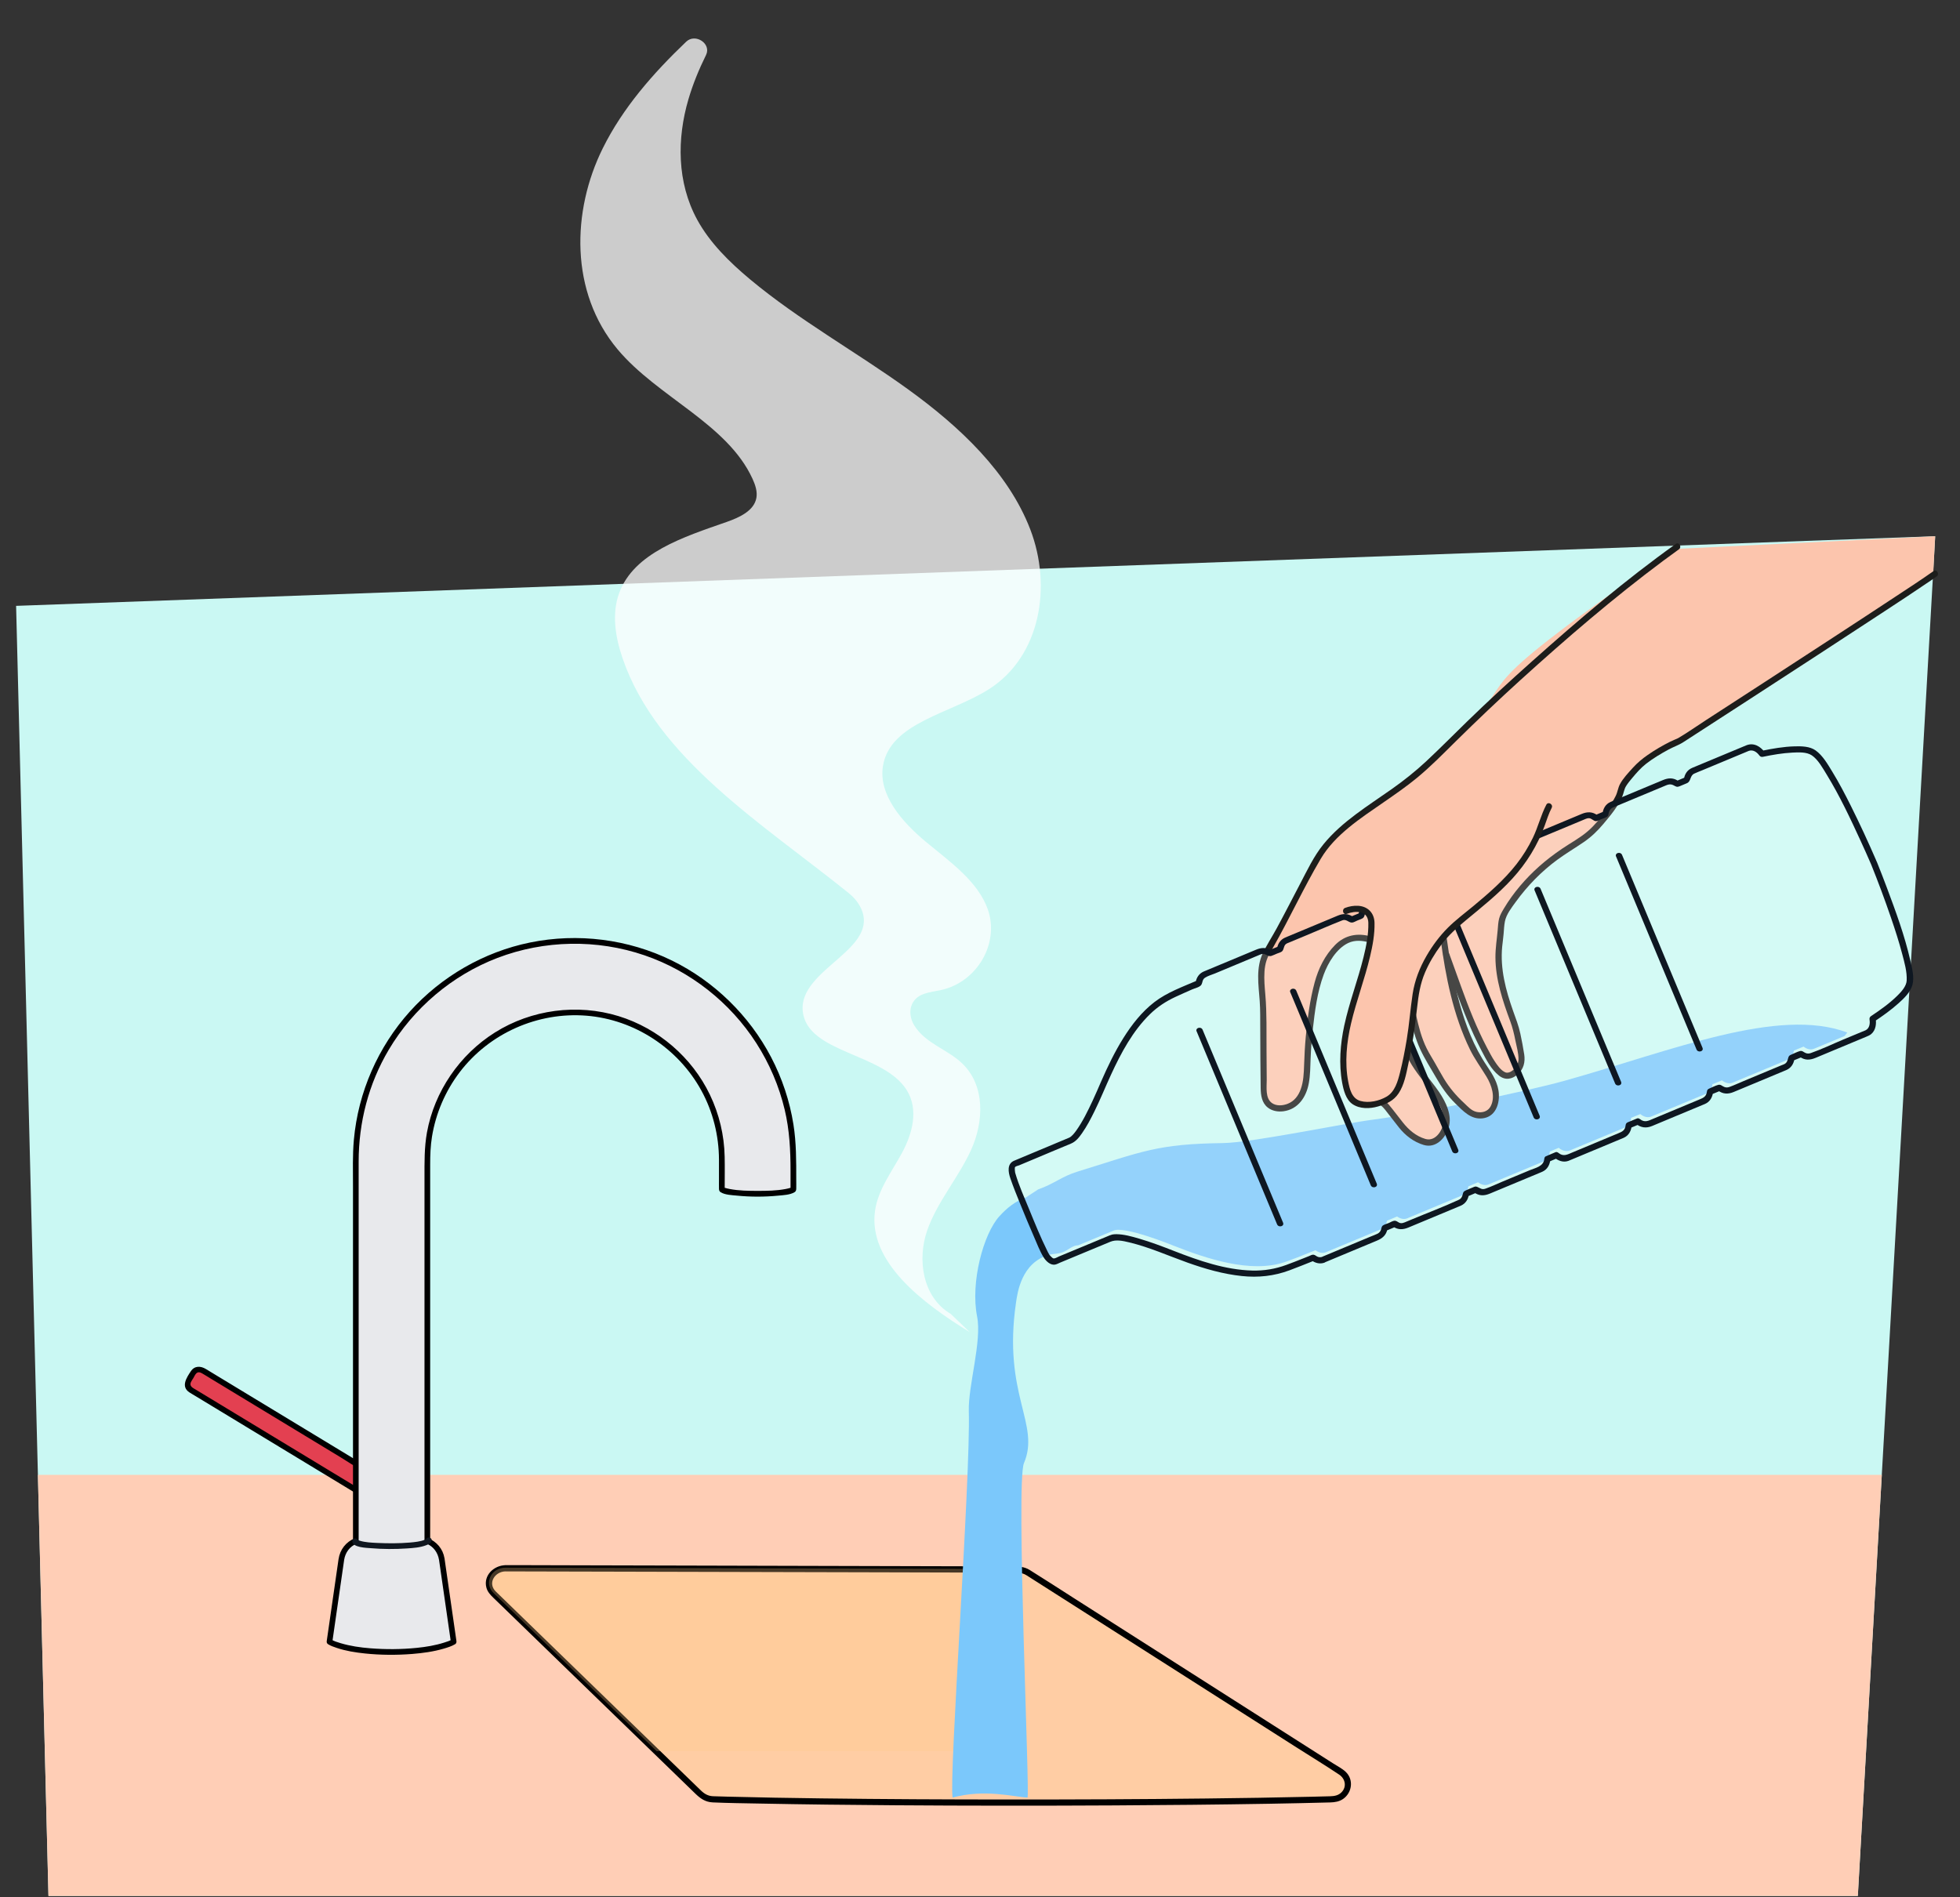
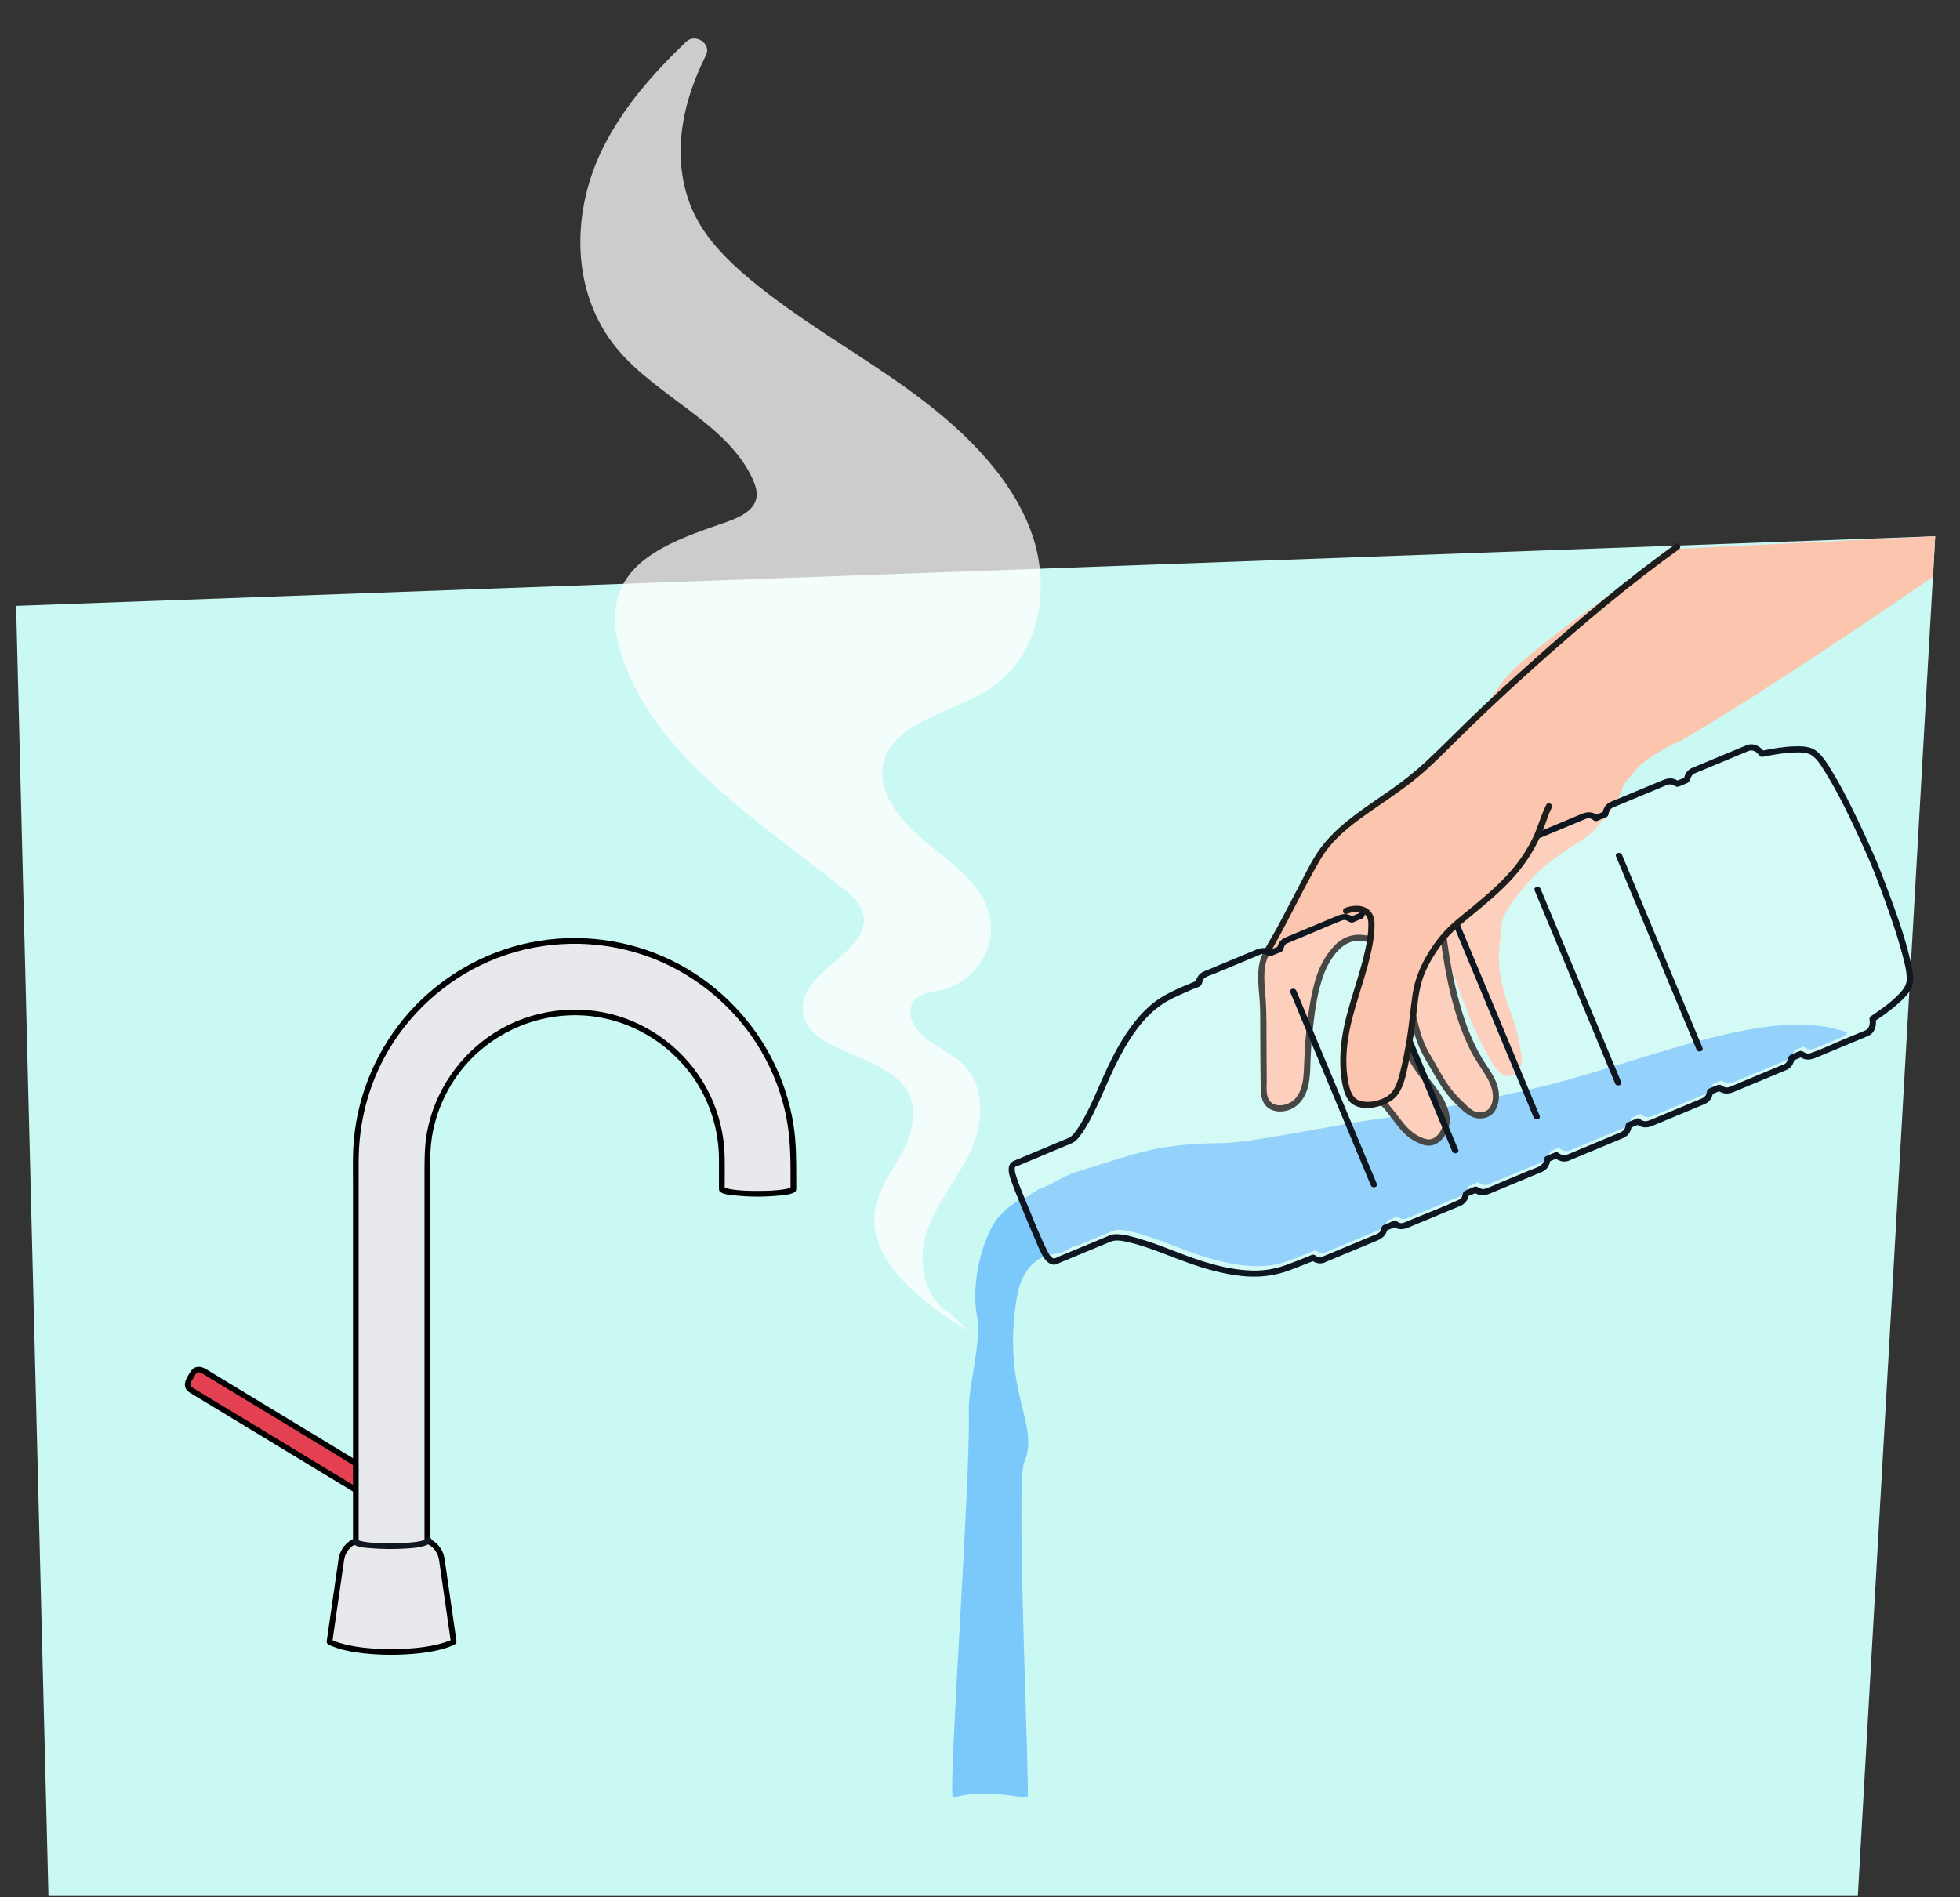
<svg xmlns="http://www.w3.org/2000/svg" viewBox="0 0 690 668">
  <rect x="0" y="0" width="690" height="668" fill="#333333" stroke="none" />
  <defs>
    <style>
      .cls-1 {
        fill: #e34051;
      }

      .cls-2 {
        opacity: .42;
      }

      .cls-2, .cls-3, .cls-4 {
        mix-blend-mode: multiply;
      }

      .cls-5 {
        fill: #1d1d1b;
      }

      .cls-3 {
        opacity: .28;
      }

      .cls-3, .cls-6 {
        fill: #ffca8a;
      }

      .cls-7 {
        isolation: isolate;
      }

      .cls-8 {
        fill: #101720;
      }

      .cls-9 {
        fill: #fcc5ad;
      }

      .cls-10 {
        fill: #fff;
      }

      .cls-11 {
        fill: #7bc8fb;
      }

      .cls-12 {
        fill: #e8e9ec;
      }

      .cls-13 {
        opacity: .75;
      }

      .cls-14 {
        opacity: .1;
      }

      .cls-15 {
        fill: #caf8f3;
      }

      .cls-16 {
        clip-path: url(#clippath);
      }

      .cls-17 {
        fill: #0e1721;
      }

      .cls-18 {
        fill: #ffceb6;
      }
    </style>
    <clipPath id="clippath">
-       <path id="Path_17571-2" data-name="Path 17571" class="cls-15" d="M17.06,667.55L5.67,213.32l675.61-24.53-27.25,478.76H17.06Z" />
-     </clipPath>
+       </clipPath>
  </defs>
  <g class="cls-7">
    <g id="Voorgrond">
      <g>
        <g id="Achtergrond_2" data-name="Achtergrond 2">
          <path id="Path_17571" data-name="Path 17571" class="cls-15" d="M17.06,667.55L5.67,213.32l675.61-24.53-27.25,478.76H17.06Z" />
          <g class="cls-16">
            <rect class="cls-18" x="8.83" y="519.28" width="671.4" height="158.15" />
            <g>
              <g class="cls-2">
                <path class="cls-6" d="M177.94,552.19l179.09.44h1.41c1.18,0,2.33.34,3.29.95l110.34,70.36c4.63,2.95,2.34,9.6-3.31,9.6h-217.86c-1.59,0-3.12-.6-4.21-1.66l-15.53-15.07-57.45-55.73c-3.47-3.37-.85-8.9,4.22-8.89Z" />
              </g>
              <g class="cls-4">
                <path d="M177.94,553.28c4.01,0,8.01.02,12.02.03l30.18.07c13.33.03,26.66.07,39.98.1,13.85.03,27.71.07,41.56.1l34.6.09c6.4.02,12.79.03,19.19.05,1.96,0,4.06-.21,5.78.85,1.47.91,2.92,1.86,4.38,2.79,8.24,5.25,16.48,10.51,24.72,15.76,11.53,7.35,23.07,14.71,34.6,22.06,10.47,6.68,20.94,13.35,31.41,20.03,5.02,3.2,10.12,6.3,15.07,9.61,2.17,1.45,2.76,4.27.84,6.23-1.07,1.1-2.48,1.36-3.95,1.4-2.21.06-4.42.12-6.63.17-12.36.29-24.72.48-37.08.62-23.13.27-46.26.36-69.39.35-22.02,0-44.03-.11-66.04-.39-11.01-.14-22.02-.32-33.03-.61-1.7-.04-3.41-.09-5.11-.15s-3.02-.8-4.23-1.97c-1.96-1.9-3.91-3.8-5.87-5.69-5.07-4.91-10.13-9.83-15.2-14.74-9.09-8.82-18.18-17.64-27.27-26.46-7.53-7.3-15.06-14.61-22.58-21.91-.47-.45-.95-.9-1.4-1.36-2.9-2.94-.26-6.96,3.44-7.04,1.4-.03,1.4-2.21,0-2.18-4.07.09-7.79,3.57-6.71,7.84.37,1.48,1.35,2.55,2.4,3.57,2.62,2.54,5.24,5.08,7.86,7.62,9.58,9.3,19.17,18.6,28.75,27.89,6.61,6.41,13.22,12.83,19.84,19.24,2.7,2.61,5.39,5.23,8.09,7.84,2.19,2.13,4.39,4.26,6.58,6.39,1.79,1.74,3.53,3.01,6.18,3.13,5.37.24,10.75.3,16.12.4,16.09.32,32.18.5,48.27.61,25.63.18,51.27.19,76.9.05,18.17-.1,36.33-.27,54.5-.58,7.21-.13,14.41-.27,21.62-.47,1.59-.05,3.14-.29,4.48-1.21,3.18-2.19,3.82-6.79.96-9.53-1.25-1.2-2.98-2.06-4.43-2.99-7.83-4.99-15.65-9.98-23.48-14.97-11.64-7.42-23.29-14.85-34.93-22.27-10.81-6.89-21.62-13.79-32.43-20.68-5.34-3.41-10.66-6.87-16.04-10.22-2.02-1.26-4.22-1.22-6.49-1.23l-6.62-.02c-9.17-.02-18.34-.05-27.52-.07-13.11-.03-26.21-.06-39.32-.1-14.17-.04-28.35-.07-42.52-.11-12.24-.03-24.48-.06-36.72-.09-7.44-.02-14.88-.04-22.32-.06-1.01,0-2.03,0-3.04,0-1.4,0-1.4,2.17,0,2.18Z" />
              </g>
              <path class="cls-3" d="M177.94,551.97l179.09.44v4.21s0,59.97,0,59.97h-125.86s-57.45-55.73-57.45-55.73c-3.47-3.37-.85-8.9,4.22-8.89Z" />
            </g>
          </g>
        </g>
        <g class="cls-13">
          <path class="cls-10" d="M341.37,469.02c-16.74-10.27-35.81-24.82-33.33-42.66,1.05-7.54,5.96-13.85,9.56-20.55,3.6-6.7,5.86-15.07,1.66-21.9-8.15-13.27-35.15-12.99-36.66-27.89-1.51-14.96,27.75-21.84,20.31-36.61-.98-1.94-2.48-3.63-4.24-5.05-30.38-24.44-67.39-47.26-79.49-82.56-2.59-7.54-3.86-15.73-1.22-22.96,5.18-14.22,22.74-19.79,37.84-25.06,4.57-1.6,9.66-3.95,10.48-8.47.4-2.23-.37-4.56-1.35-6.7-8.9-19.47-33.38-28.75-47.49-45.58-16.91-20.18-16.18-48.79-5.23-70.84,7.05-14.21,17.63-26.3,29.35-37.5,3.24-3.1,8.95.69,7,4.66-2.49,5.06-4.64,10.25-6.22,15.66-4.02,13.71-4.09,29.17,3.11,42.36,4.42,8.09,11.3,14.89,18.61,20.99,17.24,14.38,37.26,25.47,55.54,38.66,18.29,13.2,35.4,29.33,43.1,49.38,7.7,20.05,3.6,44.56-14.37,56.14-13.53,8.72-35.05,11.81-37.5,27.23-1.6,10.05,6.66,19.6,15.13,26.64,8.48,7.04,18.29,13.86,21.79,23.77,4.19,11.86-3.69,25.54-16.34,28.37-3.93.88-8.51,1-10.33,5-1.08,2.37-.65,5.18.8,7.52,3.9,6.28,11.5,8.34,16.65,13.16,8.47,7.93,7.78,20.81,3.35,30.6-4.43,9.78-11.86,18.17-15.43,28.29-3.57,10.12-1.85,23.52,8.27,29.51" />
        </g>
        <g>
          <path class="cls-1" d="M125.52,524.76l4.17-6.88-58.36-35.37c-1.13-.68-2.59-.32-3.27.8l-1.7,2.8c-.68,1.13-.32,2.59.8,3.27l58.36,35.37Z" />
          <path d="M126.39,525.26c1.39-2.29,2.78-4.59,4.17-6.88.28-.47.1-1.09-.36-1.37-7.33-4.44-14.66-8.88-21.99-13.33-10.7-6.48-21.39-12.97-32.09-19.45l-3.66-2.22c-1.8-1.09-3.95-1.2-5.27.78-1.51,2.27-3.59,5.42-.52,7.45.68.45,1.41.85,2.11,1.28,9.94,6.03,19.89,12.05,29.83,18.08,8.66,5.25,17.31,10.49,25.97,15.74l.44.27c1.1.67,2.11-1.06,1.01-1.73-7.02-4.25-14.04-8.51-21.06-12.76-10.63-6.44-21.27-12.89-31.9-19.33-1.38-.83-2.75-1.67-4.13-2.5-1.01-.61-2.41-1.19-1.72-2.68.23-.49.57-.94.85-1.4.32-.53.62-1.28,1.09-1.7.61-.54,1.29-.35,1.91,0,.96.54,1.89,1.14,2.83,1.71,9.98,6.05,19.96,12.1,29.94,18.15,5.36,3.25,10.71,6.49,16.07,9.74,2.93,1.78,5.82,3.79,8.86,5.37.15.08.28.17.42.26l-.36-1.37c-1.39,2.29-2.78,4.59-4.17,6.88-.67,1.1,1.06,2.11,1.73,1.01Z" />
        </g>
        <g>
          <path class="cls-12" d="M155.52,548.9l4.2,29.15s-5.85,3.58-22.01,3.58-21.7-3.58-21.7-3.58l4.2-29.15c.42-2.95,2.42-5.33,5.06-6.34v-134.26c0-42.47,34.55-77.02,77.02-77.02,42.47,0,77.02,34.55,77.02,77.02v10.58s-2.17,1.42-12.54,1.42-12.64-1.42-12.64-1.42v-10.58c0-28.58-23.25-51.83-51.83-51.83-28.58,0-51.83,23.25-51.83,51.83v134.26c2.64,1.02,4.64,3.39,5.06,6.34Z" />
          <path d="M154.55,549.17c1.23,8.51,2.45,17.02,3.68,25.53.17,1.21.35,2.41.52,3.62.15-.38.31-.75.46-1.13-.9.55-1.73.8-2.78,1.13-3.14,1.01-6.42,1.55-9.7,1.88-5.43.55-10.95.58-16.38.15-3.52-.28-7.05-.78-10.44-1.8-1.23-.37-2.36-.7-3.41-1.37.15.38.31.75.46,1.13,1.33-9.25,2.66-18.5,4-27.75.07-.46.13-.93.2-1.39.41-2.54,1.96-4.67,4.37-5.66.42-.17.73-.49.73-.96,0-4.3,0-8.61,0-12.91v-31.16c0-12.65,0-25.29,0-37.94,0-11.19,0-22.38,0-33.56,0-5.98,0-11.96,0-17.95,0-13.87,3.5-27.45,10.59-39.41,8.7-14.67,22.35-26.26,38.29-32.35,16.51-6.31,35.03-6.64,51.76-.91,16.11,5.51,30.13,16.57,39.33,30.88,4.64,7.22,8.05,15.19,10.03,23.54,1.68,7.09,2.04,14.21,2.04,21.46,0,2.21,0,4.43,0,6.64l.5-.86c-.32.2.03.03-.35.15-.62.2-1.24.35-1.88.47-3.21.61-6.55.66-9.81.66-3.27,0-6.63-.05-9.86-.66-.65-.12-1.28-.28-1.91-.47-.45-.14-.08.02-.37-.15l.5.86c0-3.88.07-7.76-.01-11.64-.15-7.54-1.93-15-5.2-21.8-6.32-13.18-18.18-23.37-32.15-27.67-14.53-4.46-30.68-2.33-43.54,5.77-12.41,7.81-21.28,20.74-23.91,35.18-.96,5.29-.87,10.58-.87,15.93,0,7.39,0,14.78,0,22.16,0,10.38,0,20.75,0,31.13,0,10.92,0,21.85,0,32.77,0,9.03,0,18.07,0,27.1,0,4.7,0,9.4,0,14.1,0,.21,0,.42,0,.64,0,.48.32.79.73.96,2.41.99,3.94,3.11,4.37,5.64.21,1.27,2.14.73,1.93-.53-.55-3.27-2.73-5.8-5.76-7.04l.73.96c0-4.12,0-8.25,0-12.37,0-9.98,0-19.96,0-29.93v-37.01c0-11.23,0-22.46,0-33.69v-19.62c0-3.24.11-6.46.63-9.66,1.34-8.27,4.72-16.14,9.8-22.8,10.45-13.68,27.45-21.22,44.6-19.84,16.89,1.36,32.29,11.49,40.42,26.32,4.09,7.46,6.19,15.86,6.22,24.35,0,2.29,0,4.58,0,6.87,0,1.12-.03,2.24,0,3.35.02.55.1.97.62,1.28,1.56.94,3.95,1.01,5.69,1.18,4.79.48,9.72.48,14.51.01,1.78-.17,4.12-.25,5.73-1.18.48-.28.63-.67.65-1.2.04-1.1,0-2.22,0-3.32,0-6.49.04-12.93-.99-19.37-1.31-8.26-3.99-16.29-7.87-23.7-7.66-14.64-20.03-26.71-34.86-33.99-15.43-7.57-33.19-9.81-50.03-6.36-16.21,3.32-31.17,11.96-42.24,24.25-11.24,12.49-18.23,28.45-19.74,45.19-.49,5.43-.31,10.95-.31,16.4,0,9.39,0,18.77,0,28.16,0,12.26,0,24.52,0,36.78,0,11.55,0,23.1,0,34.65,0,7.38,0,14.76,0,22.14,0,1.03,0,2.07,0,3.1l.73-.96c-3.21,1.32-5.31,3.99-5.82,7.43-.28,1.89-.55,3.79-.82,5.69-.88,6.13-1.77,12.26-2.65,18.39-.23,1.57-.45,3.13-.68,4.7-.07.46.05.87.46,1.13.92.59,2.03.96,3.07,1.31,3.21,1.08,6.6,1.61,9.96,1.96,5.48.57,11.06.6,16.55.17,3.74-.3,7.52-.81,11.13-1.87,1.35-.4,2.81-.84,4.02-1.57.42-.25.52-.68.46-1.13-1.23-8.51-2.45-17.02-3.68-25.53-.17-1.21-.35-2.41-.52-3.62-.18-1.27-2.11-.73-1.93.53Z" />
        </g>
        <path class="cls-8" d="M150.02,542.04c.06-.23.18-.22.09-.22-.19.02.13-.06-.12.08-.16.09-.32.18-.49.25-1.37.6-3.56.83-5.22.97-3.78.32-7.61.31-11.4.14-2.07-.1-4.26-.18-6.27-.8-.32-.1-.42-.14-.53-.19s-.42-.18-.27-.15c0,0,.05.02.07.08.05.12.1.22.11.42-.03-1.28-2.03-1.29-2,0,.05,2.3,5.17,2.36,6.5,2.48,4.24.37,8.56.38,12.8.09,2.24-.15,4.66-.31,6.78-1.14.7-.27,1.64-.69,1.86-1.49.34-1.24-1.59-1.77-1.93-.53h0Z" />
        <g>
          <path class="cls-11" d="M374.11,440.9c-1.54.61-3.22.48-4.82.93-9.75,2.73-11.12,13.45-11.6,16.72-4.8,32.59,8.66,42.82,2.78,56.61-2.9,6.8,2.2,117.8,1.24,117.75-4.87-.24-15.03-3.09-26.35,0-1.37-6.69,6.38-112.78,5.7-136.11-.26-8.87,4.66-24.57,2.92-33.28-2.4-12.01,2.23-29.16,7.89-35.33,2.6-2.84,5.3-5.11,9.42-6.64-.03-.07,4.14-2.68,4.12-2.74,5.66-1.96,8.24-4.55,13.96-6.31,22.92-7.07,27.96-9.73,51.18-10.03,10.05-.13,42.86-6.98,52.82-8.25,14.77-1.89,53.31-9.72,67.65-13.75,37.53-10.55,74.87-26.06,99.31-16.93l-.96,1.23-10.74,4.48c-1.19.5-2.56.16-3.71-.75l-3.42,1.41c-.16,1.46-.89,2.68-2.08,3.17l-19.45,8.11c-1.21.5-2.61.14-3.78-.81l-3.33,1.37c-.14,1.52-.87,2.77-2.09,3.27l-19.44,8.1c-1.24.52-2.68.13-3.87-.87l-3.24,1.34c-.11,1.55-.86,2.85-2.09,3.36l-19.45,8.11c-.68.28-1.44.29-2.18.06-.61-.17-1.22-.51-1.75-.99l-1.37.57s-.63.26-1.79.77c-.1,1.58-.85,2.9-2.1,3.43l-19.44,8.11c-1.19.5-2.56.16-3.71-.75-1.12.48-2.26.96-3.42,1.45-.18,1.45-.9,2.64-2.08,3.14l-19.44,8.11c-1.13.47-2.44.19-3.57-.64-1.2.51-2.39,1.01-3.57,1.5-.21,1.38-.92,2.51-2.06,2.98l-19.44,8.1c-1.17.49-2.5.18-3.65-.7-5.08,2.05-8.95,3.55-10.92,4.21-12.06,4-27.62-1.32-39.03-5.81,0,0-17.62-7.21-21.26-5.26l-12.36,5.14c-1.77-.09-3.49,1.66-5.41,2.42Z" />
          <g>
            <path class="cls-9" d="M680.54,203.06c-66.13,45.36-89.22,57.97-89.22,57.97-2.49.81-10.83,5.37-14.31,8.81-1.02,1.01-5.65,6.17-5.93,7.58-.81,4.15-4.13,8.22-6.83,11.47-2.41,2.9-4.18,4.97-8.66,7.76-9.77,6.09-15.8,10.96-22.64,20.22-1.07,1.44-3.61,5.24-4.03,6.99-.39,1.64-.57,5.82-.82,7.48-1.53,10.11,1.15,18.57,5.42,29.91.45,1.19,1.99,9.22,2.22,11.18.49,4.27-3.92,7.25-6,6.33-2.08-.92-4.14-3.86-5.26-5.83-6.9-12.16-10.2-22.99-15.19-36.57l-1.07-5.85c.04.28.08.58.12.88,1.25,9.2,4.31,27.25,11.37,40.06,3.34,6.05,7.74,9.53,6.7,16.36-.2,1.32-.7,2.63-1.66,3.56-1.46,1.4-3.76,1.65-5.7,1.08-1.94-.57-3.21-2.23-4.73-3.57-5.82-5.12-7.72-10.18-11.73-16.82-2.17-3.58-3.63-7.46-5.12-14.28l-3.09-9.97-6.56-.82,7.98,23.1c1.47,4.27,4.65,7.93,6.74,10.74,2.19,2.95,4.07,5.17,5.52,8.54.52,1.2,1.07,3.16,1.2,4.46.37,3.64-2.74,8.71-6.4,8.53-2.35-.11-6.42-2.59-8.05-4.27-1.64-1.68-6.54-8.63-8.05-9.7l-2.63-17.21-1.87-40.39c-7.63-2.26-11.25,1.94-14.28,6.16-3.03,4.21-4.33,9.4-5.3,14.5-1.4,7.36-2.22,14.82-2.46,22.3-.15,4.59-.19,9.55-2.92,13.25-2.73,3.7-9.33,4.73-11.57.71-.83-1.49-.87-3.29-.88-5-.06-9-.12-18-.19-27.01-.05-6.83-2.15-14.5,1.27-20.41,7.25-12.5,11.45-21.75,17.81-33.03,6.99-12.4,25.67-21.32,36.25-30.84,5.78-5.2,11.23-10.76,16.8-16.19,19.48-18.99-4.65-8.45,72.87-61.95l91.59-4.47-.74,14.27Z" />
            <path class="cls-5" d="M482.56,329.71c-4.67-1.32-9.1-.49-12.55,3.01-3.61,3.66-5.9,8.33-7.22,13.26-1.66,6.17-2.51,12.63-3.1,18.98-.31,3.33-.48,6.66-.59,9.99-.1,2.87-.2,5.83-1.19,8.56-.82,2.28-2.26,4.2-4.56,5.11-1.73.69-3.98.88-5.58-.25-2.4-1.71-1.82-5.58-1.83-8.13-.02-3.44-.05-6.87-.07-10.31-.05-6.52.14-13.08-.41-19.58-.23-2.75-.5-5.51-.31-8.27.09-1.35.32-2.69.74-3.98.51-1.58,1.41-2.96,2.23-4.39,5.86-10.3,10.8-21.12,16.83-31.32,5.07-8.58,14.16-14.37,22.16-19.92,3.98-2.76,7.99-5.51,11.73-8.6,4.82-3.98,9.23-8.48,13.67-12.87,7.48-7.37,15.08-14.6,22.85-21.65,16.14-14.63,32.72-28.9,50.19-41.92,1.82-1.36,3.65-2.7,5.5-4.02,1.14-.81.05-2.71-1.1-1.89-17.7,12.63-34.34,26.82-50.56,41.28-7.76,6.91-15.42,13.95-22.87,21.2-4.82,4.69-9.54,9.47-14.45,14.06-3.82,3.56-7.84,6.75-12.1,9.76-8.33,5.88-17.49,11.4-24.01,19.39-3.47,4.25-5.84,9.37-8.38,14.2-2.72,5.18-5.38,10.4-8.18,15.54-1.57,2.89-3.41,5.7-4.83,8.66-1.21,2.53-1.61,5.31-1.64,8.09-.03,2.92.33,5.82.54,8.72.23,3.21.17,6.43.19,9.65.05,7.02.03,14.04.15,21.05.04,2.49.39,5.15,2.46,6.81,1.56,1.25,3.61,1.59,5.55,1.34,5.19-.69,8.06-5.03,8.94-9.89.52-2.85.52-5.74.63-8.63.13-3.42.39-6.83.76-10.22.71-6.46,1.58-13.25,3.85-19.39,1.52-4.12,4.48-9.15,8.63-11.12,2.35-1.11,4.94-.89,7.37-.2,1.36.38,1.94-1.73.58-2.11h0Z" />
            <path class="cls-5" d="M486.22,389.31c.95.7,1.94,2.13,2.74,3.15,1.18,1.49,2.33,3.01,3.52,4.51,2.25,2.83,5.24,5.14,8.76,6.17,4.18,1.22,7.52-2.28,8.71-6,1.39-4.34-.91-9.09-3.31-12.62-3.28-4.83-7.77-9.16-9.78-14.75-.47-1.32-2.59-.75-2.11.58,1.58,4.42,4.59,7.99,7.37,11.69,2.63,3.5,5.83,7.46,6.08,12.04.18,3.28-2.61,8.04-6.38,6.94-3.29-.96-5.89-3.19-7.96-5.82-1.22-1.54-2.4-3.11-3.62-4.64-.89-1.11-1.77-2.3-2.92-3.15s-2.22,1.06-1.1,1.89h0Z" />
            <path class="cls-5" d="M496.43,358.05c.85,3.85,1.85,7.68,3.5,11.28,1.56,3.41,3.65,6.62,5.51,9.87,1.92,3.36,4.08,6.56,6.87,9.28,2.71,2.64,5.46,5.77,9.61,5.28,4.32-.5,5.93-4.61,5.74-8.51-.18-3.79-2.17-6.92-4.23-9.97-4.6-6.82-7.51-14.42-9.68-22.33-2.02-7.36-3.42-14.88-4.42-22.44-.18-1.38-2.37-1.39-2.19,0,1.75,13.27,4.43,26.89,10.34,38.99,1.67,3.41,3.9,6.4,5.85,9.63,1.78,2.95,3.18,7.1,1.43,10.41-.95,1.8-2.97,2.37-4.88,1.97s-3.13-1.91-4.49-3.17c-2.81-2.59-5.15-5.37-7.13-8.65-1.08-1.8-2.08-3.65-3.12-5.47-.95-1.68-2.01-3.31-2.87-5.04-1.83-3.68-2.85-7.71-3.73-11.71-.3-1.37-2.41-.79-2.11.58h0Z" />
-             <path class="cls-5" d="M508.14,336.53c2.77,7.56,5.32,15.22,8.42,22.66,1.5,3.61,3.13,7.17,4.95,10.64,1.65,3.15,3.37,6.66,6.23,8.91,2.15,1.69,4.51,1.3,6.53-.44,2.11-1.82,2.72-4.36,2.32-7.03-.37-2.46-.86-4.91-1.37-7.34-.59-2.79-1.61-5.34-2.56-8.02-2.57-7.29-4.59-14.82-3.83-22.62.15-1.5.38-2.98.5-4.48s.18-2.92.45-4.35c.47-2.51,2.41-4.95,3.88-6.98,4.09-5.63,8.95-10.62,14.55-14.75,3.02-2.22,6.24-4.12,9.33-6.23,2.65-1.81,4.88-3.97,6.94-6.43,2.49-2.98,5.09-6.04,6.63-9.64.51-1.19.64-2.55,1.32-3.64.66-1.06,1.47-2.03,2.28-2.99,1.47-1.75,2.97-3.47,4.78-4.88,2.46-1.91,5.17-3.54,7.9-5.01,1.73-.94,3.61-1.56,5.25-2.63,1.56-1.01,3.12-2.02,4.68-3.03,6.08-3.93,12.15-7.87,18.23-11.81,8.13-5.27,16.25-10.55,24.37-15.84,7.9-5.15,15.8-10.3,23.67-15.48,5.4-3.55,10.81-7.09,16.15-10.74.68-.47,1.36-.93,2.03-1.41,1.14-.81.05-2.71-1.1-1.89-4.29,3.04-8.71,5.9-13.09,8.79-7.34,4.85-14.71,9.67-22.08,14.48-8.17,5.33-16.35,10.65-24.53,15.97-6.83,4.44-13.66,8.87-20.5,13.29-3.22,2.08-6.38,4.34-9.69,6.27-.21.12-.06.04-.08.05-.91.41-1.83.77-2.73,1.21-2.72,1.36-5.37,2.91-7.87,4.64-1.95,1.35-3.72,2.82-5.31,4.59s-3.39,3.63-4.51,5.74c-.68,1.29-.83,2.79-1.48,4.11-.9,1.86-2.1,3.57-3.36,5.2-1.95,2.51-3.98,5.08-6.39,7.17-2.8,2.44-6.15,4.2-9.22,6.29-2.77,1.89-5.46,3.92-7.96,6.15-4.79,4.26-9.14,9.32-12.43,14.83-.67,1.12-1.38,2.31-1.7,3.58s-.39,2.69-.5,4.02c-.28,3.2-.81,6.39-.79,9.61.03,7.79,2.53,15.27,5.21,22.5.82,2.22,1.34,4.39,1.8,6.71.43,2.15,1.13,4.49,1.11,6.7-.01,1.46-.75,2.83-1.86,3.75-.75.62-1.85,1.24-2.81.82-1.55-.68-2.78-2.48-3.69-3.84-1.02-1.53-1.87-3.18-2.72-4.8-3.65-6.95-6.5-14.25-9.16-21.62-1.37-3.78-2.7-7.57-4.09-11.35-.48-1.31-2.6-.74-2.11.58h0Z" />
          </g>
          <g>
            <g class="cls-14">
              <path class="cls-10" d="M485.34,435.46l-19.44,8.11c-1.16.48-2.5.17-3.64-.7-5.09,2.05-8.95,3.55-10.92,4.2-12.06,4-27.63-1.32-39.03-5.8,0,0-17.63-7.21-21.26-5.25l-19.76,8.2c-.59.12-1.43-.14-2.67-1.59-1.52-1.78-12.24-27.8-12.38-29.7-.1-1.3-.2-2.62.75-3.02l19.73-8.27c3.95-1.2,11.23-18.8,11.23-18.8,4.84-11.26,12.01-26.06,23.35-31.81,1.85-.94,5.63-2.63,10.67-4.8.18-1.42.91-2.59,2.07-3.08l19.44-8.11c1.13-.47,2.44-.19,3.56.63,1.19-.49,2.38-.99,3.58-1.48.2-1.38.92-2.51,2.06-2.98l19.44-8.11c1.18-.49,2.54-.17,3.69.73,1.16-.48,2.31-.94,3.44-1.41.17-1.46.89-2.67,2.08-3.16l19.44-8.11c1.26-.52,2.72-.12,3.91.91,1.17-.47,1.81-.73,1.81-.73l1.37-.58c.1-1.59.85-2.92,2.11-3.44l19.44-8.11c1.24-.52,2.68-.13,3.87.87l3.24-1.36c.12-1.54.86-2.83,2.1-3.35l19.44-8.11c1.21-.51,2.62-.15,3.79.81l3.32-1.39c.14-1.5.88-2.75,2.09-3.26l19.44-8.11c1.19-.5,2.56-.16,3.72.76l3.4-1.43c.17-1.46.89-2.67,2.08-3.16l19.44-8.11c1.66-.69,3.68.23,4.96,2.1,6.71-1.39,14.45-2.4,17.77-.59,5.96,3.24,19.58,34.34,21.47,38.71h0s.04.09.11.26c.07.17.11.26.11.26h0c1.77,4.42,14.28,35.98,12.39,42.5-1.05,3.62-7.22,8.42-12.93,12.2.42,2.23-.34,4.31-2,5l-19.44,8.11c-1.19.49-2.56.16-3.71-.75l-3.41,1.41c-.16,1.47-.89,2.68-2.08,3.17l-19.44,8.11c-1.21.5-2.61.15-3.78-.81l-3.33,1.38c-.14,1.51-.88,2.76-2.09,3.27l-19.44,8.11c-1.24.52-2.67.13-3.86-.87l-3.24,1.34c-.12,1.55-.86,2.84-2.1,3.36l-19.44,8.11c-1.26.53-2.73.12-3.93-.93l-1.38.57s-.63.27-1.79.77c-.1,1.58-.85,2.9-2.11,3.42l-19.44,8.11c-1.18.49-2.55.16-3.71-.75-1.12.48-2.26.96-3.42,1.45-.17,1.45-.9,2.64-2.08,3.13l-19.44,8.11c-1.14.47-2.45.19-3.57-.64-1.2.5-2.39,1-3.58,1.5-.2,1.38-.92,2.5-2.06,2.98Z" />
            </g>
            <g class="cls-14">
              <path class="cls-10" d="M485.34,435.46l-19.44,8.11c-1.16.48-2.5.17-3.64-.7-5.09,2.05-8.95,3.55-10.92,4.2-12.06,4-27.63-1.32-39.03-5.8,0,0-17.63-7.21-21.26-5.25l-19.76,8.2c-.59.12-1.43-.14-2.67-1.59-1.52-1.78-12.24-27.8-12.38-29.7-.1-1.3-.2-2.62.75-3.02l19.73-8.27c3.95-1.2,11.23-18.8,11.23-18.8,4.84-11.26,12.01-26.06,23.35-31.81,1.85-.94,5.63-2.63,10.67-4.8.18-1.42.91-2.59,2.07-3.08l19.44-8.11c1.13-.47,2.44-.19,3.56.63,1.19-.49,2.38-.99,3.58-1.48.2-1.38.92-2.51,2.06-2.98l19.44-8.11c1.18-.49,2.54-.17,3.69.73,1.16-.48,2.31-.94,3.44-1.41.17-1.46.89-2.67,2.08-3.16l19.44-8.11c1.26-.52,2.72-.12,3.91.91,1.17-.47,1.81-.73,1.81-.73l1.37-.58c.1-1.59.85-2.92,2.11-3.44l19.44-8.11c1.24-.52,2.68-.13,3.87.87l3.24-1.36c.12-1.54.86-2.83,2.1-3.35l19.44-8.11c1.21-.51,2.62-.15,3.79.81l3.32-1.39c.14-1.5.88-2.75,2.09-3.26l19.44-8.11c1.19-.5,2.56-.16,3.72.76l3.4-1.43c.17-1.46.89-2.67,2.08-3.16l19.44-8.11c1.66-.69,3.68.23,4.96,2.1,6.71-1.39,14.45-2.4,17.77-.59,5.96,3.24,19.58,34.34,21.47,38.71h0s.04.09.11.26c.07.17.11.26.11.26h0c1.77,4.42,14.28,35.98,12.39,42.5-1.05,3.62-7.22,8.42-12.93,12.2.42,2.23-.34,4.31-2,5l-19.44,8.11c-1.19.49-2.56.16-3.71-.75l-3.41,1.41c-.16,1.47-.89,2.68-2.08,3.17l-19.44,8.11c-1.21.5-2.61.15-3.78-.81l-3.33,1.38c-.14,1.51-.88,2.76-2.09,3.27l-19.44,8.11c-1.24.52-2.67.13-3.86-.87l-3.24,1.34c-.12,1.55-.86,2.84-2.1,3.36l-19.44,8.11c-1.26.53-2.73.12-3.93-.93l-1.38.57s-.63.27-1.79.77c-.1,1.58-.85,2.9-2.11,3.42l-19.44,8.11c-1.18.49-2.55.16-3.71-.75-1.12.48-2.26.96-3.42,1.45-.17,1.45-.9,2.64-2.08,3.13l-19.44,8.11c-1.14.47-2.45.19-3.57-.64-1.2.5-2.39,1-3.58,1.5-.2,1.38-.92,2.5-2.06,2.98Z" />
            </g>
            <path class="cls-17" d="M466.17,444.56c6.18-2.58,12.36-5.15,18.54-7.73,1.93-.8,3.31-1.9,3.72-4.12l-.76.76c1.28-.53,2.56-1.07,3.83-1.61h-1.1c1.82,1.23,3.53,1.12,5.42.34,1.74-.73,3.48-1.45,5.23-2.18,4.03-1.68,8.06-3.36,12.09-5.04.37-.15.74-.3,1.11-.46,1.65-.72,2.58-2.15,2.85-3.9l-.5.65c1.14-.48,2.28-.97,3.42-1.45h-1.1c1.86,1.35,3.65,1.24,5.61.42,1.76-.73,3.52-1.47,5.28-2.2,4.05-1.69,8.1-3.38,12.15-5.06.32-.13.64-.26.95-.4,1.88-.82,2.71-2.51,2.91-4.48l-.54.94c.97-.42,1.93-.82,2.91-1.23l-1.06-.28c1.42,1.16,3.19,1.85,5,1.21.32-.11.63-.26.94-.39,1.72-.72,3.45-1.44,5.17-2.16,4.09-1.7,8.17-3.41,12.26-5.11.35-.15.71-.29,1.06-.44,1.86-.81,2.69-2.47,2.9-4.42l-.8,1.05c1.08-.45,2.16-.89,3.24-1.34l-1.06-.28c1.85,1.44,3.69,1.67,5.78.8,1.72-.72,3.45-1.44,5.17-2.16,4.12-1.72,8.24-3.44,12.36-5.15.35-.15.71-.29,1.06-.44,1.84-.8,2.65-2.41,2.9-4.33l-.8,1.05c1.11-.46,2.22-.91,3.33-1.37l-.84-.11c1.77,1.34,3.59,1.35,5.53.54,1.71-.71,3.41-1.42,5.12-2.13,4.08-1.7,8.17-3.41,12.25-5.11.39-.16.78-.32,1.17-.49,1.66-.72,2.59-2.18,2.85-3.94l-.76.76c1.14-.47,2.28-.94,3.42-1.41l-.84-.11c1.92,1.4,3.73,1.21,5.73.37,1.87-.78,3.73-1.56,5.6-2.34,4.03-1.68,8.06-3.36,12.09-5.04.65-.27,1.31-.53,1.85-1.01,1.58-1.41,1.8-3.6,1.49-5.58-.17.41-.34.82-.5,1.24,2.98-1.98,5.92-4.07,8.59-6.47,1.9-1.71,4.14-3.83,4.85-6.39.76-2.72-.13-6-.73-8.66-1.99-8.77-5.14-17.31-8.29-25.72-1.09-2.91-2.21-5.81-3.37-8.69l-.76,1.35h0c.49-.21,1.01-.75.76-1.35l-.22-.52c-.2-.49-.75-1.01-1.35-.76h0c.41.17.82.34,1.24.51-2.81-6.5-5.79-12.93-8.95-19.27-2.06-4.11-4.19-8.21-6.6-12.13-1.57-2.57-3.31-5.6-5.81-7.38-2.03-1.45-4.91-1.49-7.3-1.43-3.97.1-7.93.8-11.82,1.6l1.24.5c-1.55-2.12-3.93-3.51-6.53-2.45-1.58.64-3.15,1.32-4.73,1.97-4.34,1.81-8.67,3.62-13.01,5.42-.44.19-.89.36-1.33.56-1.67.72-2.61,2.16-2.87,3.94l.76-.76c-1.14.48-2.27.95-3.41,1.43l.84.11c-1.83-1.33-3.62-1.26-5.56-.45-1.74.73-3.48,1.45-5.23,2.18-4.05,1.69-8.1,3.38-12.15,5.07-.35.15-.71.29-1.06.44-1.83.8-2.65,2.4-2.89,4.31l.8-1.05c-1.11.46-2.21.93-3.32,1.39l.84.11c-1.81-1.37-3.63-1.34-5.59-.53-1.72.72-3.45,1.44-5.17,2.16-4.08,1.7-8.17,3.41-12.25,5.11-.35.15-.71.29-1.06.44-1.86.81-2.69,2.46-2.91,4.41l.8-1.05c-1.08.45-2.16.91-3.24,1.36l1.06.28c-1.84-1.45-3.69-1.67-5.77-.8l-5.28,2.2c-4.1,1.71-8.21,3.42-12.31,5.13-.34.14-.67.28-1.01.42-1.88.82-2.72,2.52-2.91,4.49l.54-.94c-.97.41-1.94.8-2.92,1.2l1.06.28c-1.85-1.48-3.72-1.71-5.82-.84-1.69.7-3.37,1.41-5.06,2.11-4.12,1.72-8.24,3.43-12.35,5.15-.39.16-.78.32-1.16.48-1.66.72-2.6,2.16-2.86,3.93l.76-.76c-1.14.48-2.29.94-3.44,1.41l.84.11c-1.8-1.29-3.57-1.24-5.49-.44-1.72.72-3.45,1.44-5.17,2.16-4.05,1.69-8.09,3.37-12.14,5.06-.38.16-.77.31-1.15.48-1.61.7-2.53,2.05-2.85,3.76l.76-.76c-1.19.5-2.39.99-3.58,1.48l.84.11c-1.81-1.22-3.53-1.1-5.41-.32-1.74.73-3.48,1.45-5.23,2.18-4.03,1.68-8.06,3.36-12.09,5.04-.37.15-.74.3-1.11.46-1.63.71-2.56,2.11-2.85,3.84l.5-.65c-5.09,2.2-10.57,4.16-15,7.57-4.47,3.44-8,7.97-10.97,12.72-3.02,4.83-5.49,9.97-7.77,15.18-1.01,2.31-1.87,4.38-3.06,6.91-1.68,3.59-3.45,7.24-5.76,10.48-.65.9-1.55,2.03-2.42,2.44-.58.27-1.2.5-1.79.75-5.87,2.46-11.74,4.91-17.6,7.37-2.6,1.09-2.11,4.02-1.35,6.23,1.06,3.08,2.3,6.11,3.52,9.12,1.54,3.8,3.11,7.58,4.75,11.33,1.07,2.46,2.05,5.11,3.47,7.4.78,1.26,2.38,2.82,4.01,2.5.62-.12,1.23-.47,1.81-.71,3.16-1.31,6.32-2.63,9.48-3.94,2.71-1.13,5.43-2.25,8.14-3.38,2.06-.86,4.41-.33,6.7.22,7.05,1.69,13.66,4.68,20.47,7.11,6.19,2.21,12.57,4.04,19.13,4.73,5.78.61,11.32.02,16.77-2.01,2.89-1.08,5.76-2.23,8.62-3.38l-.84-.11c1.34.94,2.91,1.35,4.49.81,1.32-.46.75-2.57-.58-2.11-.55.19-1.06.24-1.62.07s-1.01-.71-1.59-.78c-.53-.07-1.1.29-1.57.48-.71.29-1.42.57-2.13.85-1.96.78-3.92,1.55-5.89,2.27-3.88,1.43-7.82,2.08-11.96,1.98-9.51-.24-18.78-3.47-27.55-6.89-4.08-1.59-8.17-3.15-12.39-4.38-2.53-.73-5.22-1.5-7.87-1.53-.49,0-.98.02-1.46.11-.24.05-1.12.39-.83.26-.38.16-.76.32-1.15.48-4.63,1.92-9.25,3.85-13.88,5.77-.97.4-1.95.81-2.92,1.21-.48.2-1.13.62-1.65.69-.14.02-.1.04-.24.02-.32-.04-.71-.44-.92-.65-.2-.19-.42-.41-.59-.63.06.08.16.22.05.05-.32-.48-.57-1.01-.83-1.53-2.33-4.7-4.31-9.6-6.3-14.46-1.72-4.19-3.64-8.43-4.91-12.79-.05-.16-.12-.64-.07-.21-.05-.43-.23-1.7,0-1.98s1.09-.46,1.41-.59c2.16-.9,4.31-1.81,6.47-2.71,3.92-1.64,7.82-3.31,11.75-4.92,1.73-.71,2.85-2.15,3.9-3.64,1.72-2.44,3.11-5.12,4.43-7.8,2.09-4.23,3.84-8.61,5.82-12.89,3.52-7.63,7.64-15.35,13.71-21.27,2.64-2.58,5.62-4.52,8.95-6.07,1.96-.91,3.94-1.78,5.91-2.65.87-.38,2.71-.78,3.21-1.62s.29-1.81,1.27-2.47c1.04-.69,2.44-1.06,3.59-1.54,2.48-1.03,4.95-2.07,7.43-3.1,2.25-.94,4.5-1.88,6.75-2.82.55-.23,1.1-.47,1.65-.69.24-.09.47-.18.73-.23,1.26-.2,2.04,1.07,3.23.69.68-.22,1.35-.56,2.01-.83.51-.21,1.15-.36,1.61-.67.86-.57.61-1.92,1.45-2.63.34-.29.79-.43,1.2-.6,1.98-.82,3.95-1.65,5.93-2.47,4.15-1.73,8.28-3.55,12.47-5.2.19-.07.36-.16.56-.21,1.35-.32,2.13,1.05,3.33.85.56-.09,1.2-.49,1.73-.71.56-.23,1.16-.43,1.7-.7,1.01-.51.72-1.57,1.31-2.44.73-1.08,2.64-1.49,3.77-1.96,4.75-1.98,9.5-3.96,14.26-5.94,1.74-.73,3.27-1.7,5.03-.29.29.23.69.43,1.06.28,1.15-.46,2.3-.93,3.44-1.42.37-.15.51-.59.54-.94.17-1.79,1.14-2.31,2.54-2.9,1.63-.68,3.26-1.36,4.89-2.04,3.81-1.59,7.62-3.18,11.43-4.76,1.64-.68,3.01-1.51,4.69-.2.28.22.69.44,1.06.28,1.08-.45,2.16-.91,3.24-1.36.5-.21.74-.52.8-1.05.18-1.56,1-2.17,2.26-2.69s2.55-1.06,3.82-1.59c3.5-1.46,6.99-2.92,10.49-4.37,1.17-.49,2.35-.98,3.52-1.47.21-.09.41-.19.62-.26.38-.13.72-.23,1.12-.2.92.07,1.55,1.04,2.41,1.03.57,0,1.22-.43,1.72-.64.67-.28,1.54-.49,2.15-.9.52-.35.48-.82.62-1.38.18-.72.52-1.34,1.17-1.73.17-.1.37-.17.56-.25,5.91-2.47,11.83-4.93,17.74-7.4,1.13-.47,2.09-.97,3.33-.32.9.48,1.22.73,2.13.35.85-.36,1.71-.72,2.56-1.07,1.54-.65,1-2.6,2.57-3.37.9-.43,1.85-.77,2.77-1.16,3.82-1.59,7.65-3.19,11.47-4.78,1.41-.59,2.81-1.17,4.22-1.76.24-.1.49-.22.74-.31,1.51-.55,2.85.38,3.74,1.58.31.42.72.61,1.24.5,3.45-.71,6.94-1.32,10.46-1.49,2.13-.1,4.91-.27,6.78.97,2.18,1.45,3.89,4.56,5.28,6.83,4.53,7.41,8.26,15.33,11.88,23.22,1.23,2.68,2.44,5.37,3.61,8.08.17.39.83.67,1.24.5h0c-.45-.26-.9-.51-1.35-.77l.22.52.76-1.35h0c-.5.21-1.01.75-.76,1.35,2.5,6.21,4.84,12.49,7.01,18.83,1.44,4.2,2.81,8.44,3.94,12.74.79,2.99,1.73,6.24,1.57,9.36-.1,1.96-1.81,3.87-3.28,5.31-2.79,2.76-6.04,5.04-9.29,7.21-.44.3-.58.73-.5,1.24.22,1.37-.01,3.02-1.36,3.71-.47.24-1,.42-1.49.62-2.13.89-4.26,1.78-6.39,2.66-3.77,1.57-7.52,3.4-11.38,4.74-.59.21-1.12.27-1.73.07-.81-.26-1.26-.99-2.16-.75-1.02.27-2.05.85-3.03,1.25-.56.23-.89.43-1.06,1.06-.26.89-.41,1.73-1.29,2.23-.32.18-.71.3-1.06.44-4.44,1.85-8.87,3.7-13.31,5.55-1.66.69-3.3,1.47-4.99,2.08-.63.23-1.16.29-1.81.06-.85-.3-1.29-1-2.23-.76-1.07.28-2.14.88-3.16,1.3-.51.21-.74.52-.8,1.05-.23,1.78-1.25,2.21-2.64,2.79-1.62.68-3.25,1.36-4.87,2.03-3.8,1.58-7.59,3.17-11.39,4.75-1.62.68-2.96,1.47-4.62.17-.29-.22-.68-.44-1.06-.28-1.08.45-2.16.89-3.24,1.34-.5.21-.74.52-.8,1.05-.2,1.84-1.22,2.28-2.65,2.87-1.59.66-3.18,1.33-4.77,1.99-3.79,1.58-7.57,3.16-11.36,4.74-1.68.7-3.12,1.57-4.83.17-.28-.23-.69-.44-1.06-.28-1.15.48-2.29.96-3.43,1.45-.37.16-.51.59-.54.94-.26,2.64-3.04,3.1-5.1,3.96-3.21,1.34-6.41,2.67-9.62,4.01-1.97.82-3.94,1.78-5.96,2.48-1.29.45-1.79-.13-2.92-.62-.6-.26-.95-.07-1.53.18-.85.36-1.73.69-2.56,1.09-.74.36-.85.58-1.03,1.37-.14.61-.4,1.23-.9,1.63-.21.17-.42.25-.66.36-5.35,2.47-10.92,4.55-16.35,6.82-.84.35-1.67.72-2.52,1.05-.46.18-.91.33-1.43.26-.69-.09-1.15-.66-1.78-.81-.76-.18-1.72.48-2.37.76s-1.46.47-2.04.85-.51,1-.74,1.58c-.24.62-.64,1.07-1.23,1.36-.77.38-1.61.67-2.41,1-5.62,2.34-11.24,4.69-16.86,7.03-1.28.53-.72,2.65.58,2.11Z" />
-             <path class="cls-17" d="M421.27,363.15c3.44,8.25,6.88,16.51,10.32,24.76,4.9,11.76,9.81,23.52,14.71,35.29,1.09,2.62,2.19,5.25,3.28,7.87.53,1.28,2.65.72,2.11-.58-3.04-7.29-6.08-14.58-9.12-21.86-5.02-12.03-10.04-24.07-15.05-36.1-1.38-3.32-2.77-6.64-4.15-9.95-.53-1.28-2.65-.72-2.11.58h0Z" />
            <path class="cls-17" d="M454.25,349.4c3.44,8.25,6.88,16.51,10.32,24.76,4.9,11.76,9.81,23.52,14.71,35.29,1.09,2.62,2.19,5.25,3.28,7.87.53,1.28,2.65.72,2.11-.58-3.04-7.29-6.08-14.58-9.12-21.86-5.02-12.03-10.04-24.07-15.05-36.1-1.38-3.32-2.77-6.64-4.15-9.95-.53-1.28-2.65-.72-2.11.58h0Z" />
            <path class="cls-17" d="M482.92,337.44c3.44,8.25,6.88,16.51,10.32,24.76,4.9,11.76,9.81,23.52,14.71,35.29,1.09,2.62,2.19,5.25,3.28,7.87.53,1.28,2.65.72,2.11-.58-3.04-7.29-6.08-14.58-9.12-21.86-5.02-12.03-10.04-24.07-15.05-36.1-1.38-3.32-2.77-6.64-4.15-9.95-.53-1.28-2.65-.72-2.11.58h0Z" />
            <path class="cls-17" d="M511.59,325.49c3.44,8.25,6.88,16.51,10.32,24.76,4.9,11.76,9.81,23.52,14.71,35.29,1.09,2.62,2.19,5.25,3.28,7.87.53,1.28,2.65.72,2.11-.58-3.04-7.29-6.08-14.58-9.12-21.86-5.02-12.03-10.04-24.07-15.05-36.1-1.38-3.32-2.77-6.64-4.15-9.95-.53-1.28-2.65-.72-2.11.58h0Z" />
            <path class="cls-17" d="M540.26,313.54c3.44,8.25,6.88,16.51,10.32,24.76,4.9,11.76,9.81,23.52,14.71,35.29,1.09,2.62,2.19,5.25,3.28,7.87.53,1.28,2.65.72,2.11-.58-3.04-7.29-6.08-14.58-9.12-21.86-5.02-12.03-10.04-24.07-15.05-36.1-1.38-3.32-2.77-6.64-4.15-9.95-.53-1.28-2.65-.72-2.11.58h0Z" />
            <path class="cls-17" d="M568.93,301.58c3.44,8.25,6.88,16.51,10.32,24.76,4.9,11.76,9.81,23.52,14.71,35.29,1.09,2.62,2.19,5.25,3.28,7.87.53,1.28,2.65.72,2.11-.58-3.04-7.29-6.08-14.58-9.12-21.86-5.02-12.03-10.04-24.07-15.05-36.1-1.38-3.32-2.77-6.64-4.15-9.95-.53-1.28-2.65-.72-2.11.58h0Z" />
          </g>
          <g>
            <path class="cls-9" d="M473.84,320.71c2.43-.96,6.14-1.17,7.78.77,1.64,1.94,1.16,4.1,1.01,6.63-.35,6.08-2.66,13.3-4.35,19.15-1.77,6.13-3.27,10.08-4.44,16.35-1.17,6.27-1.69,17.85,1.81,23.17,1.46,2.22,5.82,2.7,8.38,1.97,3.58-1.02,5.41-1.56,7.23-4.11,1.82-2.55,2.79-7.13,3.45-10.19,4.43-20.54,1.92-24.41,6.9-34.52,2.6-5.27,6.53-10.73,11.03-14.51,12.93-10.84,23.88-18.55,29.83-34.34.91-2.41,1.61-4.93,2.83-7.2l-71.47,36.82Z" />
            <path class="cls-5" d="M474.13,321.76c1.53-.57,3.27-.9,4.89-.53,1.81.41,2.65,1.9,2.69,3.68.09,4.06-.73,8.21-1.7,12.13-2,8.07-5.01,15.89-6.77,24.02-1.41,6.53-1.96,13.53-.75,20.13.48,2.62,1.32,6,3.67,7.58,2.58,1.73,6.07,1.64,8.92.82,2.98-.86,5.53-1.98,7.3-4.65,1.96-2.97,2.65-6.77,3.38-10.19,1.43-6.64,2.39-13.32,3.13-20.06.46-4.21,1.08-8.32,2.76-12.24,1.45-3.4,3.37-6.63,5.58-9.59,2.54-3.41,5.58-6.16,8.84-8.85,5.64-4.66,11.4-9.25,16.35-14.67,4.96-5.43,8.84-11.67,11.35-18.59.77-2.13,1.43-4.28,2.48-6.3.65-1.25-1.24-2.36-1.89-1.1-1.93,3.71-2.89,7.83-4.71,11.6-1.59,3.3-3.53,6.43-5.78,9.31-4.38,5.61-9.81,10.29-15.26,14.82-2.98,2.47-6.14,4.82-8.88,7.55-2.91,2.9-5.4,6.26-7.47,9.81-2.46,4.22-4.22,8.71-4.96,13.54-.81,5.32-1.18,10.69-2.07,16.01-.65,3.89-1.39,7.79-2.36,11.61-.78,3.1-1.79,6.81-4.75,8.53-2.62,1.52-6.23,2.34-9.19,1.51-3.02-.86-3.78-4.1-4.31-6.86-1.27-6.68-.54-13.84,1-20.4,1.87-7.97,4.81-15.65,6.7-23.61.91-3.82,1.66-7.9,1.57-11.85-.08-3.43-2.3-5.76-5.71-5.99-1.57-.11-3.18.18-4.64.73-1.31.49-.74,2.6.58,2.11h0Z" />
          </g>
        </g>
      </g>
    </g>
  </g>
</svg>